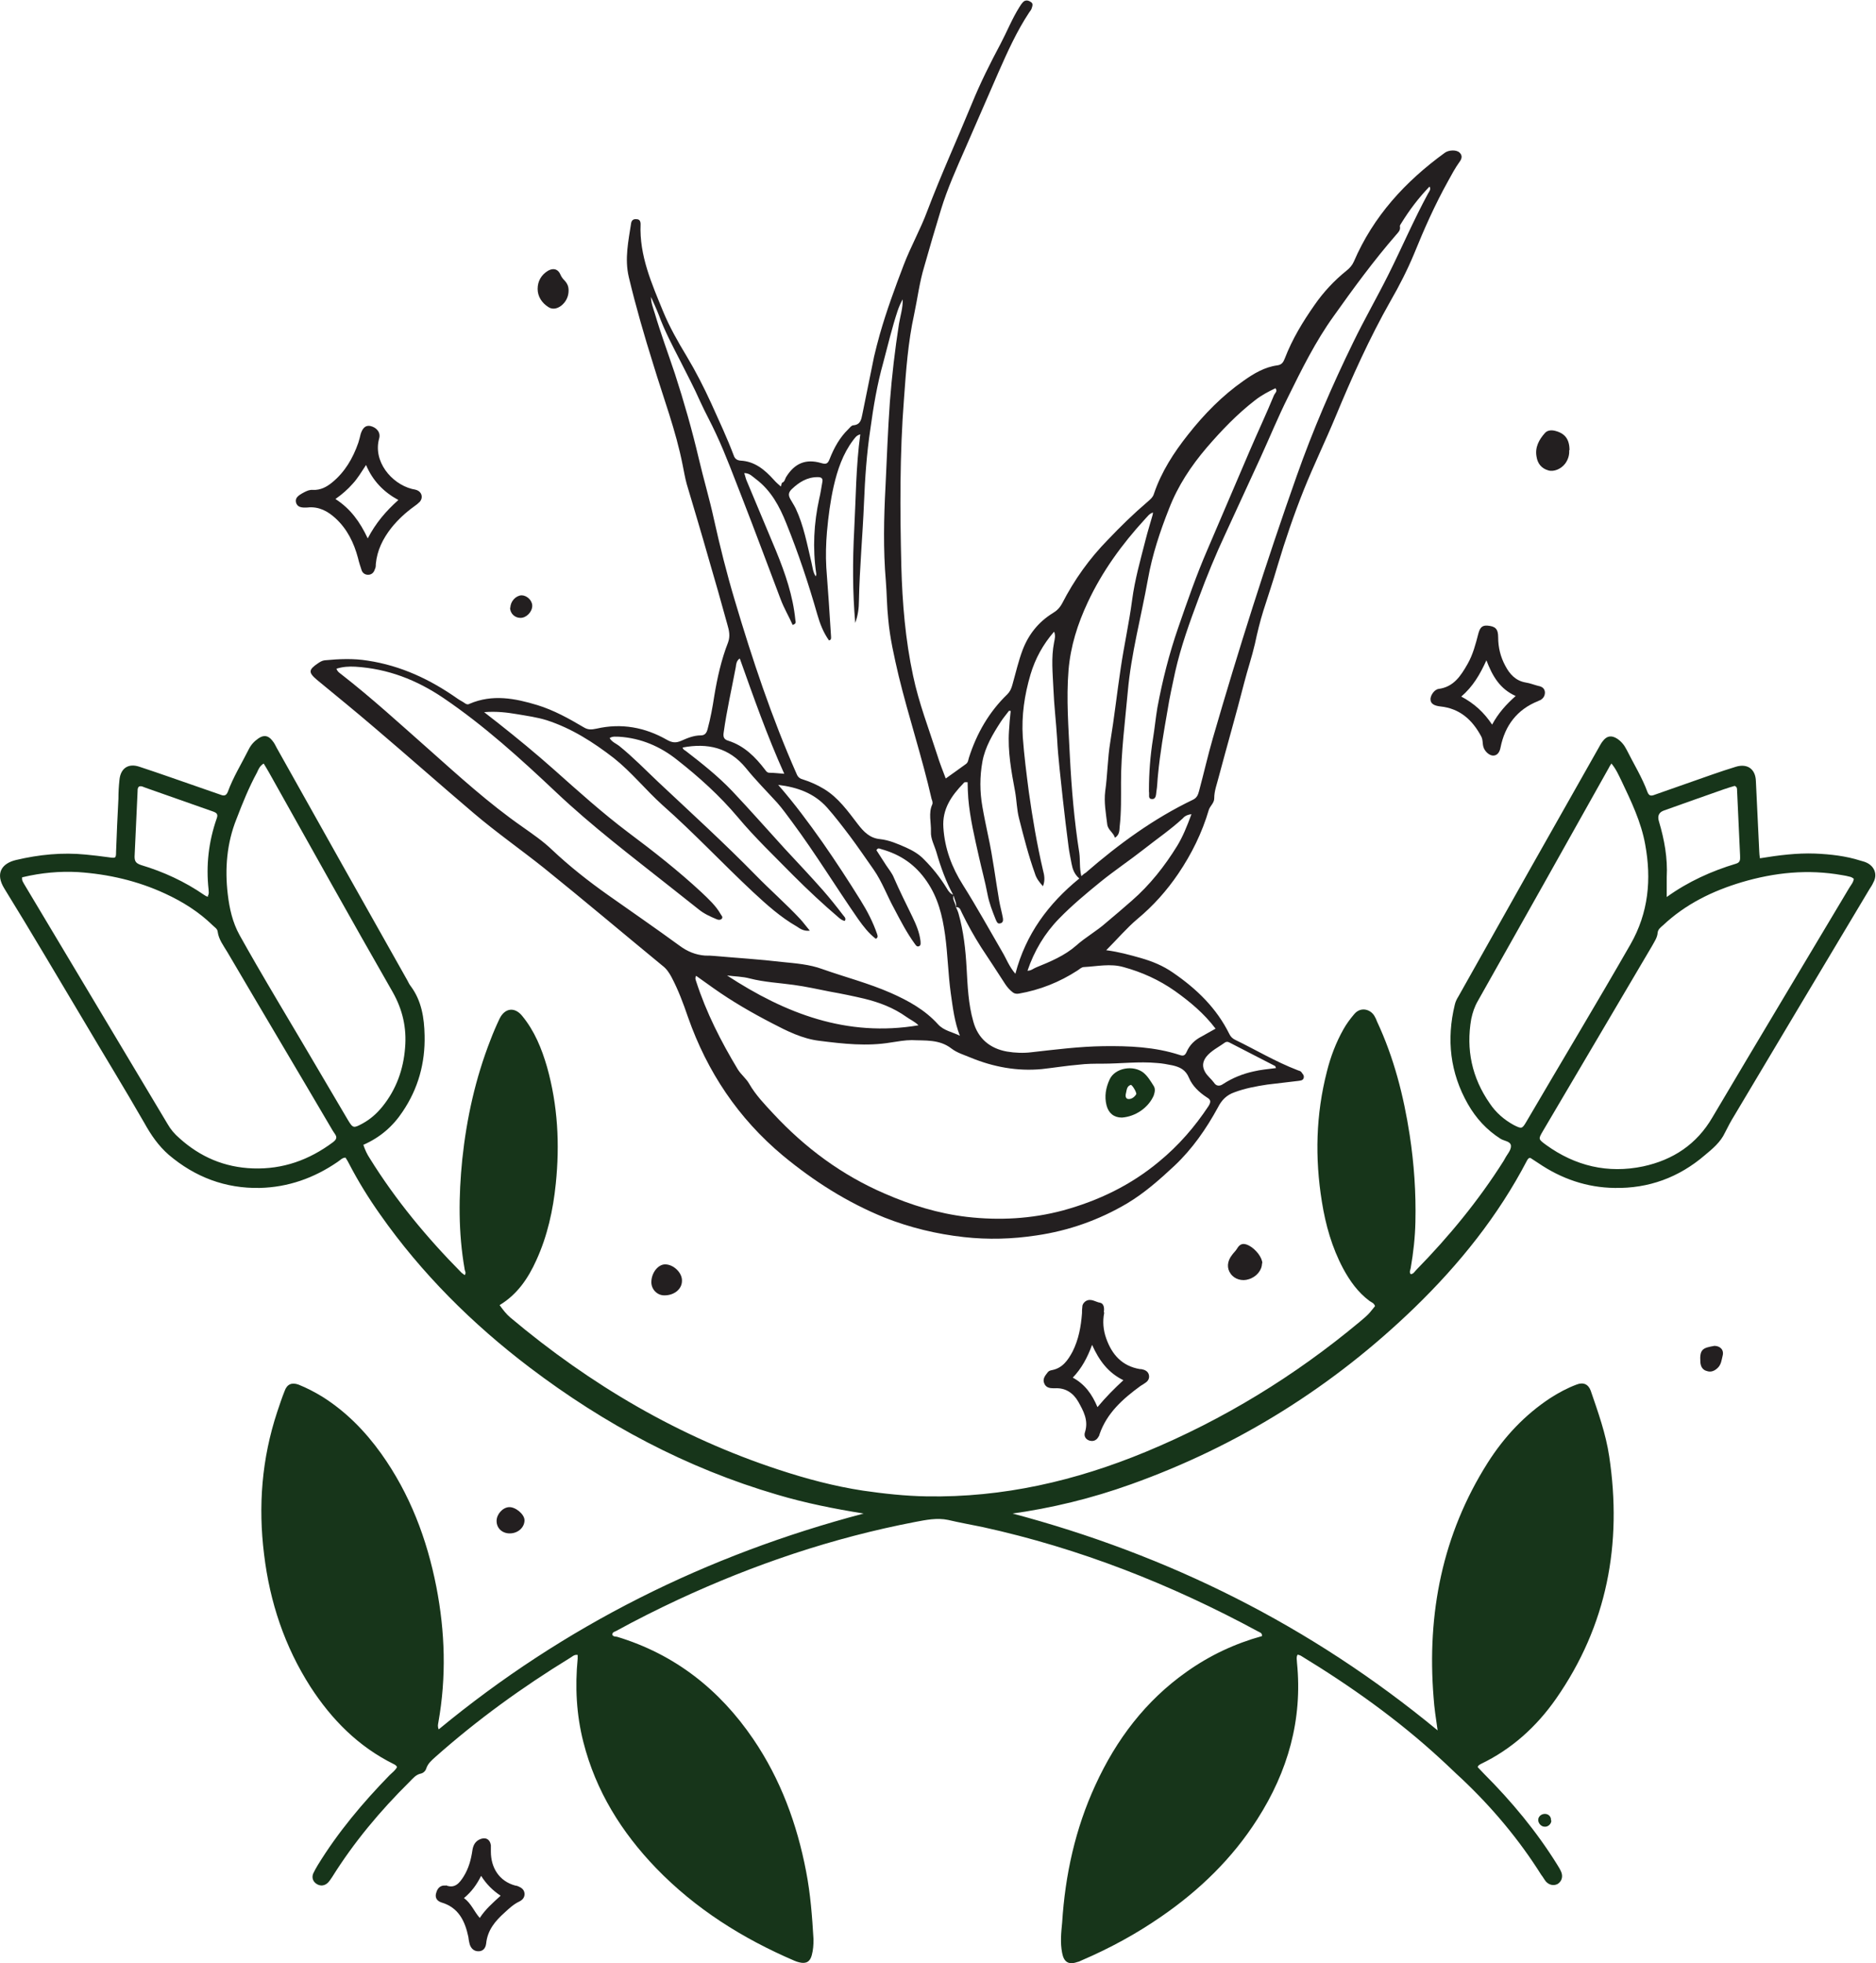
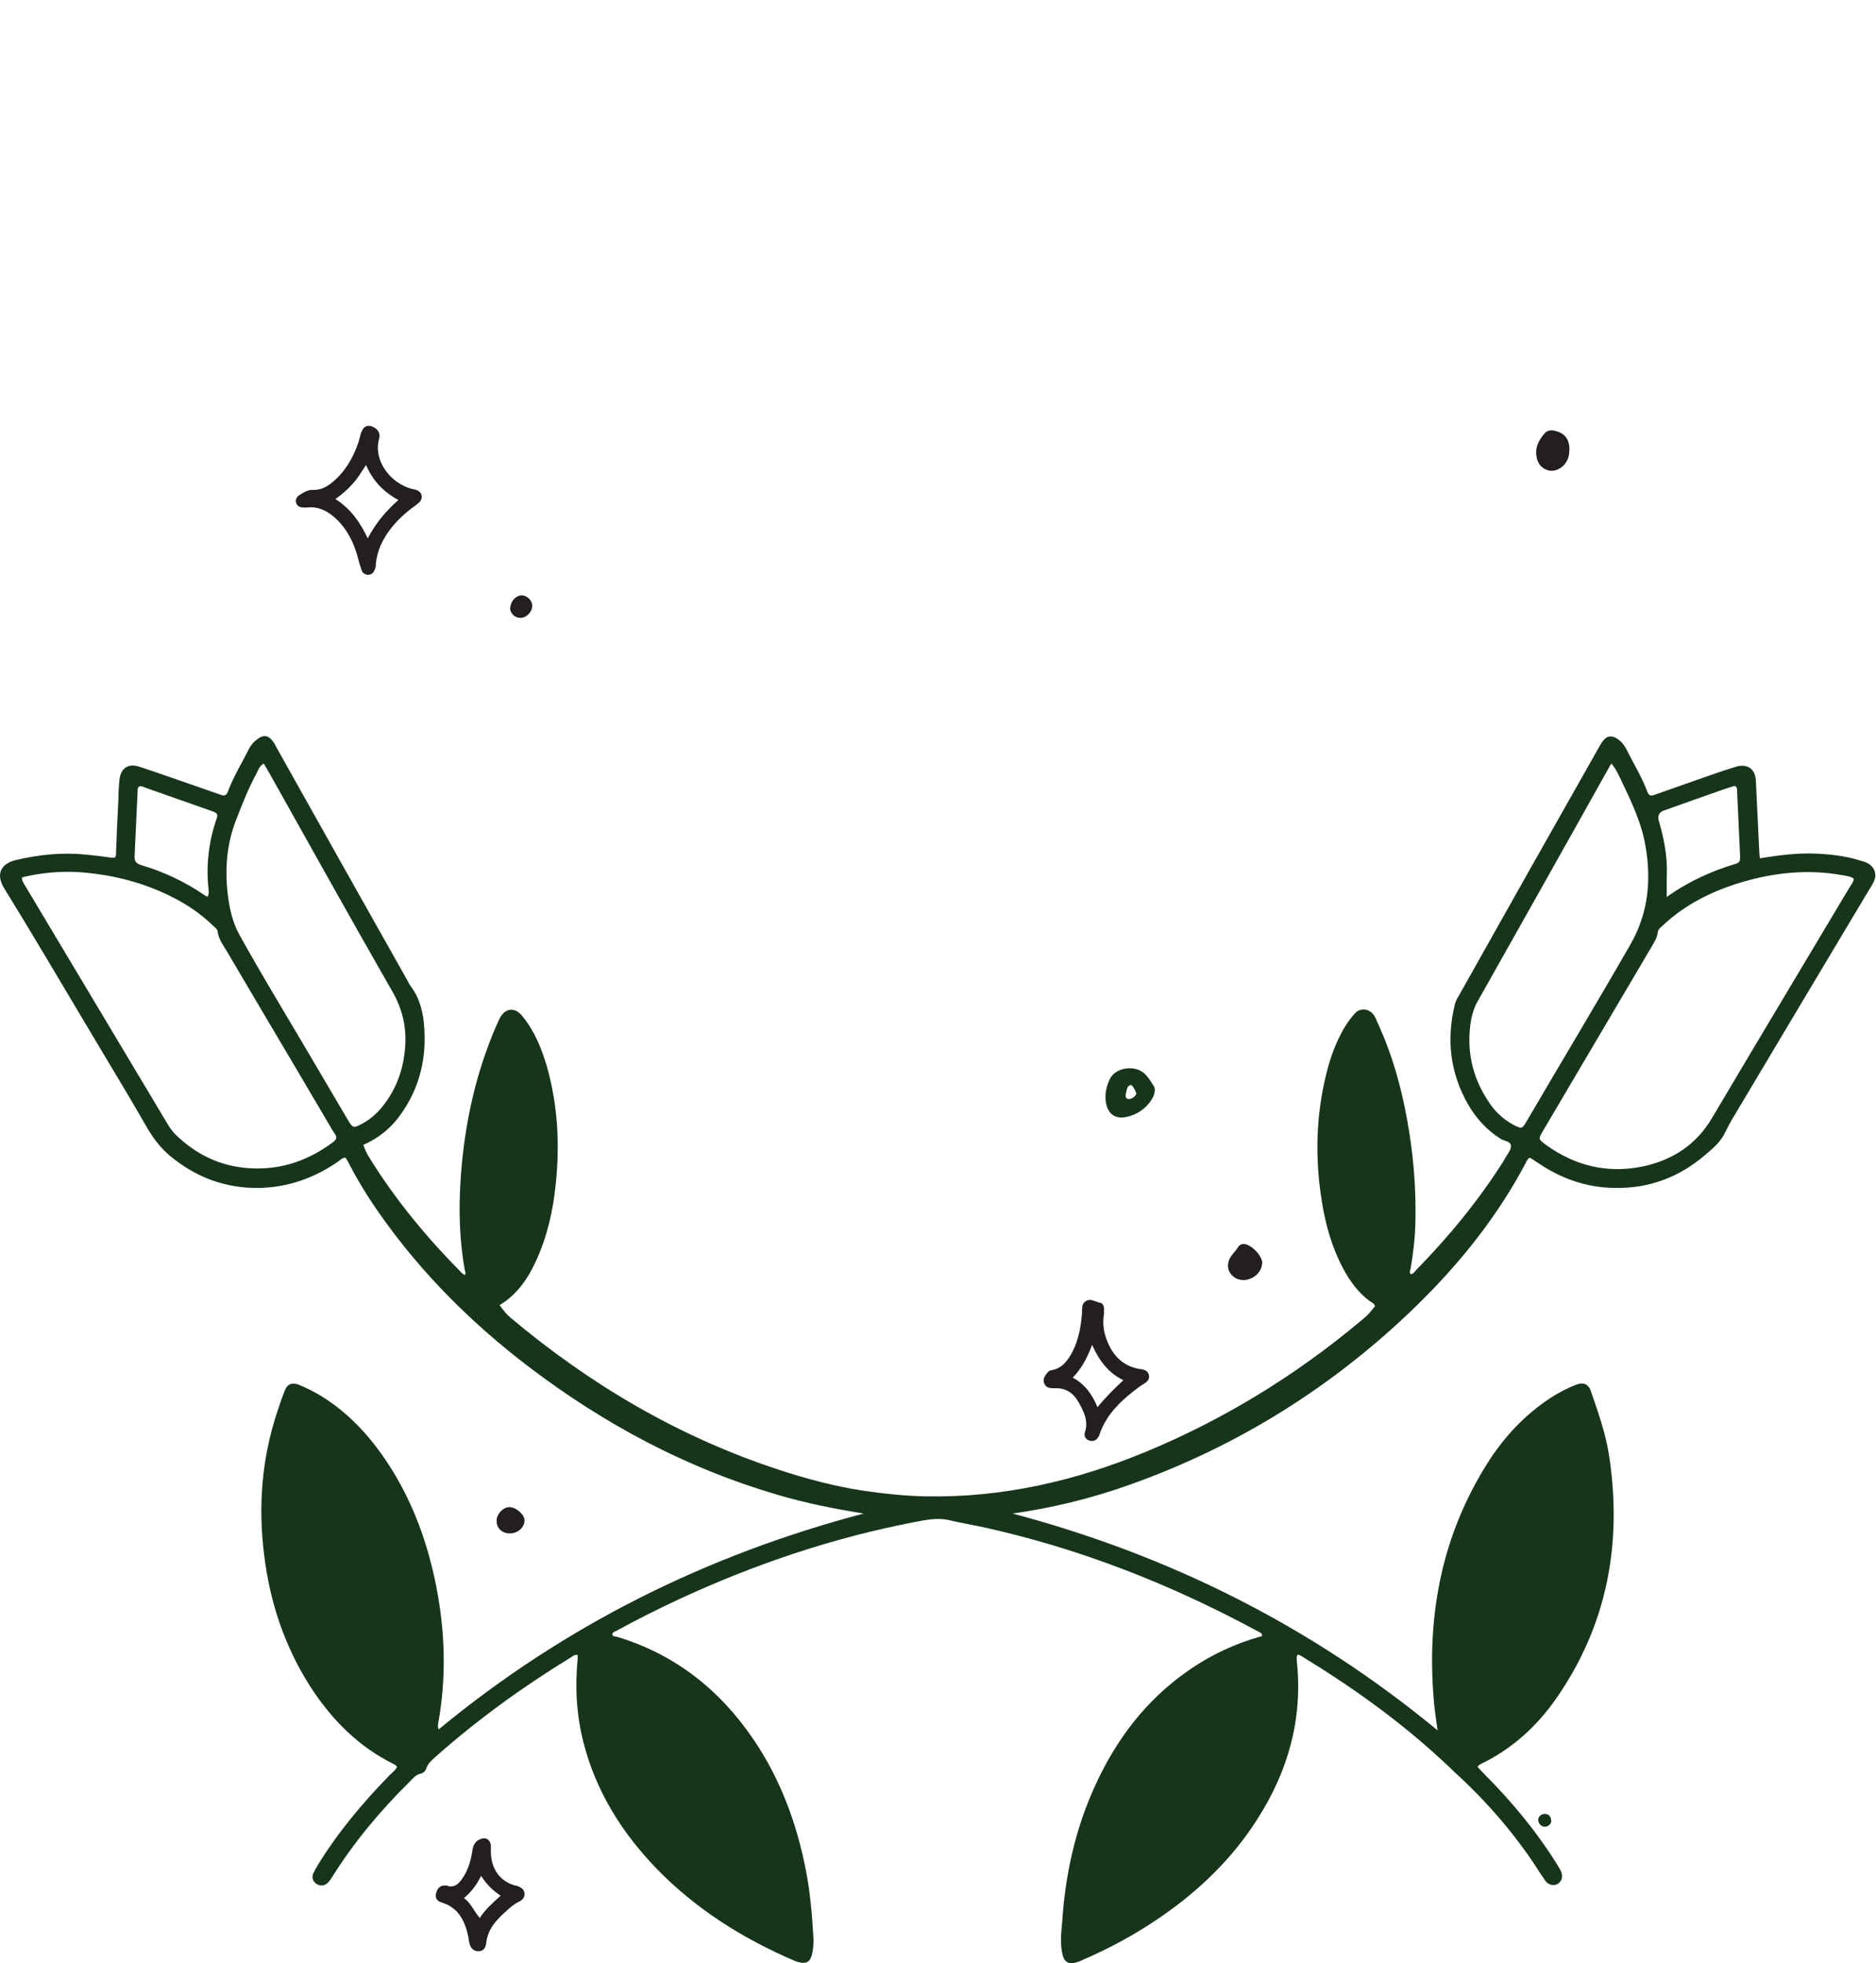
<svg xmlns="http://www.w3.org/2000/svg" width="280" height="293" viewBox="0 0 280 293" fill="none">
  <g clip-path="url(#clip0_4_588)">
    <path d="M150.947 225.856C174.448 232.088 195.638 242.642 214.57 258.272C214.319 256.513 214.067 254.905 213.967 253.347C212.963 240.833 215.273 229.022 222.052 218.318C224.512 214.448 227.575 211.181 231.392 208.668C232.647 207.864 233.953 207.161 235.309 206.658C236.313 206.256 237.066 206.608 237.418 207.563C238.522 210.779 239.677 213.996 240.179 217.363C242.138 230.43 239.878 242.592 232.245 253.548C229.333 257.719 225.617 261.087 220.997 263.298C220.847 263.398 220.646 263.449 220.545 263.75C220.847 264.052 221.148 264.404 221.499 264.755C225.617 268.876 229.333 273.349 232.396 278.275C232.647 278.677 232.898 279.079 233.049 279.481C233.3 280.184 233.049 280.838 232.496 281.19C231.944 281.491 231.241 281.391 230.739 280.838C230.488 280.536 230.287 280.134 230.036 279.833C226.722 274.556 222.704 269.781 218.185 265.509C217.131 264.554 216.126 263.549 215.072 262.594C208.644 256.664 201.564 251.638 194.132 247.115C194.032 247.065 193.881 247.015 193.68 246.964C193.429 247.366 193.58 247.768 193.58 248.17C194.433 256.664 192.224 264.404 187.654 271.54C183.938 277.37 179.067 282.094 173.393 286.014C169.627 288.628 165.66 290.789 161.442 292.598C161.241 292.698 161.04 292.799 160.789 292.849C159.484 293.302 158.781 292.849 158.529 291.492C158.228 289.985 158.379 288.477 158.529 286.969C158.981 279.833 160.488 272.947 163.501 266.414C166.614 259.629 170.983 253.85 177.109 249.527C180.574 247.065 184.34 245.306 188.357 244.2C188.407 243.698 188.006 243.647 187.755 243.497C174.749 236.461 161.09 231.083 146.628 227.917C144.921 227.565 143.214 227.263 141.506 226.861C139.849 226.51 138.192 226.861 136.585 227.163C124.283 229.525 112.532 233.495 101.184 238.772C98.07 240.23 94.957 241.788 91.944 243.446C91.743 243.547 91.392 243.597 91.392 243.999C91.542 244.301 91.844 244.25 92.095 244.301C100.732 246.914 107.41 252.191 112.432 259.579C116.499 265.56 118.96 272.244 120.316 279.33C120.968 282.697 121.22 286.064 121.42 289.482C121.42 290.286 121.37 291.04 121.169 291.794C120.918 292.799 120.316 293.151 119.311 292.899C119.06 292.849 118.809 292.749 118.558 292.648C110.825 289.331 103.795 284.909 97.92 278.827C92.748 273.45 88.931 267.319 87.073 260.031C86.019 255.91 85.818 251.739 86.219 247.567C86.219 247.366 86.219 247.216 86.219 247.015C85.717 246.914 85.416 247.266 85.065 247.467C77.934 251.839 71.205 256.714 64.978 262.243C64.426 262.745 63.874 263.197 63.623 263.951C63.522 264.303 63.221 264.605 62.87 264.705C62.066 264.856 61.614 265.459 61.112 265.962C56.743 270.284 52.826 274.958 49.562 280.184C49.362 280.486 49.161 280.787 48.91 281.039C48.407 281.491 47.805 281.541 47.252 281.19C46.7 280.838 46.499 280.235 46.75 279.632C46.951 279.229 47.152 278.827 47.403 278.425C50.416 273.5 54.132 269.078 58.149 264.956C58.551 264.554 59.003 264.253 59.254 263.75C59.154 263.499 58.953 263.398 58.752 263.298C53.479 260.685 49.512 256.664 46.349 251.789C42.482 245.758 40.273 239.124 39.419 232.038C38.515 224.801 39.067 217.715 41.377 210.729C41.729 209.673 42.08 208.618 42.482 207.613C42.834 206.608 43.537 206.306 44.541 206.658C45.796 207.161 46.951 207.764 48.106 208.467C51.621 210.679 54.483 213.593 56.894 216.961C61.162 222.941 63.723 229.676 65.129 236.863C66.435 243.597 66.636 250.281 65.43 257.066C65.38 257.368 65.28 257.669 65.481 258.121C84.211 242.642 105.452 232.088 128.902 225.907C124.534 225.203 120.215 224.349 115.997 223.092C102.439 219.122 90.237 212.588 79.039 204.095C70.502 197.612 62.92 190.073 56.743 181.278C55.036 178.866 53.479 176.353 52.123 173.739C51.973 173.438 51.772 173.086 51.571 172.785C51.069 172.785 50.768 173.187 50.366 173.438C46.851 175.85 42.984 177.207 38.766 177.308C33.644 177.408 29.125 175.699 25.208 172.382C23.651 171.026 22.547 169.417 21.542 167.608C18.63 162.532 15.567 157.557 12.604 152.531C8.637 145.897 4.72 139.213 0.653 132.629C-0.753 130.367 0.251 128.86 2.41 128.357C5.825 127.553 9.29 127.201 12.805 127.553C13.96 127.654 15.065 127.804 16.22 127.955C17.274 128.106 17.324 128.106 17.324 127.101C17.425 124.487 17.525 121.874 17.676 119.21C17.676 118.306 17.726 117.351 17.826 116.446C17.977 114.687 19.132 113.883 20.789 114.436C24.003 115.491 27.217 116.647 30.43 117.753C31.234 118.054 32.087 118.306 32.891 118.607C33.393 118.808 33.745 118.808 33.996 118.205C34.799 115.994 36.054 113.984 37.109 111.873C37.461 111.169 37.913 110.667 38.565 110.214C39.369 109.661 40.022 109.762 40.624 110.516C40.925 110.868 41.126 111.27 41.327 111.672C47.805 123.231 54.283 134.79 60.811 146.349C60.961 146.651 61.112 146.952 61.313 147.204C62.92 149.365 63.321 151.928 63.372 154.541C63.472 158.662 62.417 162.482 60.108 165.899C58.651 168.111 56.743 169.769 54.232 170.875C54.483 171.629 54.785 172.282 55.187 172.885C59.053 179.117 63.723 184.746 68.895 189.973C68.996 190.073 69.197 190.174 69.347 190.324C69.648 189.973 69.347 189.671 69.347 189.42C68.393 183.992 68.443 178.514 68.996 173.036C69.648 166.904 70.954 160.974 73.214 155.195C73.615 154.139 74.067 153.084 74.57 152.028C75.373 150.42 76.829 150.269 77.934 151.626C79.792 153.888 80.847 156.501 81.65 159.265C83.257 164.995 83.558 170.774 82.956 176.654C82.554 180.625 81.7 184.495 80.043 188.113C78.838 190.777 77.231 193.189 74.57 194.797C75.072 195.501 75.574 196.154 76.177 196.657C88.128 206.708 101.385 214.498 116.248 219.373C120.366 220.73 124.534 221.836 128.802 222.489C131.915 222.941 135.129 223.293 138.293 223.343C149.692 223.544 160.538 221.032 170.983 216.709C182.633 211.885 193.278 205.351 202.92 197.31C203.321 196.958 203.773 196.607 204.175 196.204C204.577 195.802 204.878 195.35 205.23 194.948C205.079 194.496 204.727 194.395 204.426 194.194C202.669 192.887 201.463 191.179 200.459 189.319C198.802 186.203 197.848 182.836 197.296 179.368C196.241 172.835 196.392 166.352 198.049 159.919C198.601 157.707 199.405 155.597 200.509 153.637C200.961 152.832 201.514 152.079 202.116 151.375C203.07 150.219 204.527 150.621 205.129 151.626C205.28 151.878 205.43 152.179 205.531 152.481C208.042 157.858 209.498 163.537 210.402 169.417C211.055 173.689 211.356 178.011 211.255 182.384C211.205 184.696 210.954 186.957 210.552 189.269C210.502 189.57 210.301 189.872 210.552 190.174C210.954 190.174 211.155 189.772 211.406 189.52C216.277 184.545 220.696 179.167 224.412 173.287C224.462 173.187 224.562 173.036 224.613 172.935C224.914 172.332 225.517 171.729 225.517 171.076C225.517 170.322 224.512 170.322 223.96 169.97C221.901 168.663 220.294 166.904 219.089 164.794C216.428 160.12 215.875 155.144 217.131 149.968C217.231 149.515 217.432 149.113 217.683 148.711C224.613 136.348 231.593 123.985 238.572 111.672C238.773 111.32 238.974 110.918 239.225 110.616C239.828 109.812 240.531 109.712 241.385 110.264C241.987 110.667 242.439 111.219 242.791 111.923C243.845 114.034 245.1 116.044 245.904 118.255C246.155 118.858 246.506 118.808 247.009 118.607C249.871 117.602 252.733 116.597 255.595 115.592C256.75 115.19 257.956 114.788 259.111 114.436C260.818 113.933 262.023 114.788 262.073 116.597C262.224 120.115 262.425 123.583 262.575 127.101C262.575 127.402 262.626 127.754 262.676 128.106C265.438 127.654 268.199 127.302 270.911 127.402C273.221 127.503 275.481 127.754 277.69 128.458C277.991 128.558 278.293 128.608 278.594 128.759C279.799 129.312 280.251 130.568 279.598 131.724C279.448 132.076 279.247 132.378 279.046 132.679C272.317 143.937 265.588 155.195 258.859 166.502C258.357 167.307 257.905 168.161 257.453 169.066C256.801 170.473 255.595 171.478 254.44 172.433C250.574 175.75 246.055 177.408 240.983 177.308C236.865 177.257 233.049 175.951 229.584 173.589C229.182 173.337 228.831 173.086 228.429 172.835H228.329C228.128 172.835 228.027 173.036 227.927 173.187C223.608 181.479 217.834 188.666 211.155 195.149C198.953 206.96 184.842 215.805 168.824 221.534C162.948 223.645 156.973 225.102 150.796 225.957L150.947 225.856ZM3.314 130.92C3.214 131.423 3.465 131.674 3.616 131.976C10.746 143.887 17.877 155.848 25.007 167.759C25.459 168.563 26.062 169.267 26.765 169.87C29.878 172.684 33.494 174.242 37.762 174.393C42.231 174.544 46.148 173.136 49.713 170.473C50.215 170.071 50.366 169.769 49.964 169.216C49.864 169.066 49.763 168.915 49.663 168.764C44.441 159.868 39.168 151.023 33.946 142.128C33.343 141.122 32.64 140.218 32.489 139.062C32.439 138.61 32.037 138.409 31.736 138.107C29.677 136.097 27.267 134.589 24.656 133.383C20.538 131.473 16.169 130.468 11.65 130.166C8.888 130.016 6.176 130.267 3.415 130.92H3.314ZM276.636 131.121C276.636 131.121 276.284 130.87 276.133 130.87C275.732 130.769 275.33 130.669 274.928 130.619C269.857 129.714 264.885 130.217 259.964 131.674C255.595 132.981 251.578 134.941 248.214 138.107C247.862 138.409 247.461 138.71 247.41 139.213C247.36 139.967 246.908 140.57 246.557 141.223C241.133 150.42 235.71 159.617 230.287 168.814C229.584 170.02 229.584 170.02 230.739 170.875C235.108 174.041 239.979 175.197 245.251 174.091C249.67 173.136 253.235 170.825 255.595 166.754C262.375 155.295 269.204 143.937 276.033 132.478C276.284 132.076 276.636 131.674 276.686 131.172L276.636 131.121ZM240.531 113.933C240.28 114.285 240.179 114.486 240.079 114.687C233.601 126.246 227.123 137.805 220.595 149.365C220.093 150.219 219.792 151.124 219.591 152.079C218.788 156.652 219.692 160.874 222.353 164.693C223.257 166.05 224.462 167.105 225.918 167.91C227.123 168.513 227.174 168.513 227.826 167.407C232.999 158.562 238.271 149.817 243.343 140.972C246.055 136.248 246.507 131.222 245.552 126.045C244.95 122.678 243.443 119.562 241.987 116.496C241.585 115.692 241.234 114.838 240.531 113.984V113.933ZM39.319 113.984C38.766 114.335 38.565 114.838 38.364 115.29C37.159 117.502 36.205 119.864 35.301 122.226C33.845 125.844 33.544 129.664 33.996 133.483C34.247 135.594 34.699 137.655 35.753 139.564C36.607 141.072 37.41 142.53 38.264 143.987C40.474 147.807 42.733 151.576 44.993 155.396C47.303 159.316 49.613 163.236 51.922 167.156C52.676 168.412 52.776 168.412 54.082 167.709C55.287 167.055 56.241 166.201 57.095 165.145C59.154 162.582 60.208 159.617 60.459 156.401C60.71 153.436 60.108 150.722 58.601 148.058C52.374 137.202 46.298 126.246 40.172 115.34C39.921 114.888 39.67 114.486 39.369 113.984H39.319ZM248.766 133.885C251.98 131.574 255.445 130.016 259.111 128.91C259.814 128.709 259.713 128.206 259.713 127.704C259.562 124.437 259.412 121.17 259.261 117.904C259.261 117.703 259.261 117.451 258.91 117.301C258.408 117.451 257.855 117.602 257.303 117.803C254.29 118.858 251.327 119.914 248.364 120.969C247.594 121.237 247.343 121.79 247.611 122.628C248.415 125.342 248.917 128.056 248.766 130.92C248.766 131.825 248.766 132.729 248.766 133.885ZM31.033 133.684C31.234 133.383 31.133 133.081 31.133 132.78C30.732 129.161 31.133 125.643 32.339 122.175C32.59 121.522 32.339 121.321 31.786 121.12C28.472 119.964 25.108 118.758 21.793 117.602C21.442 117.502 21.141 117.25 20.739 117.401C20.538 117.602 20.538 117.803 20.538 118.054C20.387 121.321 20.237 124.588 20.086 127.855C20.086 128.608 20.337 128.86 21.04 129.111C24.405 130.116 27.568 131.574 30.481 133.584C30.681 133.684 30.832 133.885 31.083 133.785L31.033 133.684Z" fill="#17351A" />
-     <path d="M116.7 72.069C117.152 71.918 117.152 71.466 117.353 71.164C118.608 69.154 120.265 68.45 122.525 69.104C123.228 69.305 123.529 69.305 123.831 68.501C124.483 66.842 125.337 65.284 126.643 64.028C126.894 63.776 127.095 63.475 127.396 63.475C128.45 63.374 128.551 62.57 128.702 61.867C129.304 59.002 129.856 56.087 130.459 53.222C130.71 52.117 131.011 51.011 131.313 49.906C132.317 46.388 133.572 42.97 134.878 39.553C135.933 36.788 137.389 34.225 138.393 31.511C140.452 26.084 142.862 20.806 145.072 15.429C146.327 12.363 147.783 9.448 149.34 6.533C150.294 4.724 151.047 2.814 152.152 1.055C152.303 0.804 152.504 0.503 152.704 0.302C153.056 -0.05 153.508 0.05 153.859 0.302C154.211 0.503 154.11 0.854 154.01 1.156C153.96 1.407 153.759 1.658 153.608 1.86C151.75 4.674 150.394 7.689 149.039 10.755C147.382 14.575 145.724 18.344 144.067 22.163C142.762 25.129 141.406 28.144 140.452 31.26C139.598 34.074 138.745 36.939 137.941 39.804C137.238 42.116 136.937 44.578 136.435 46.94C135.531 51.061 135.23 55.283 134.928 59.454C134.275 67.797 134.326 76.19 134.526 84.533C134.677 90.011 135.129 95.489 136.284 100.866C137.138 104.937 138.644 108.807 139.9 112.727C140.251 113.883 140.703 114.989 141.155 116.195C142.209 115.441 143.214 114.737 144.168 114.034C144.519 113.782 144.519 113.38 144.62 113.079C145.775 109.46 147.633 106.244 150.344 103.631C150.746 103.228 150.947 102.776 151.098 102.223C151.6 100.464 152.001 98.655 152.654 96.946C153.558 94.635 155.014 92.825 157.123 91.519C157.726 91.167 158.178 90.714 158.529 90.061C160.337 86.543 162.597 83.377 165.359 80.562C167.217 78.602 169.175 76.693 171.234 74.934C171.636 74.582 172.087 74.23 172.238 73.677C173.343 70.41 175.201 67.546 177.31 64.882C179.72 61.816 182.432 59.052 185.595 56.841C187.152 55.735 188.759 54.78 190.667 54.529C191.37 54.429 191.571 53.976 191.772 53.474C192.877 50.609 194.433 48.046 196.191 45.533C197.547 43.573 199.153 41.864 200.961 40.407C201.463 40.005 201.815 39.603 202.066 39.05C204.978 32.265 209.749 27.089 215.624 22.817C216.227 22.364 217.432 22.314 217.884 22.817C218.336 23.269 218.135 23.772 217.834 24.174C217.181 25.078 216.679 26.033 216.126 27.038C214.168 30.556 212.561 34.175 211.054 37.894C210.05 40.306 208.845 42.668 207.539 44.93C204.376 50.509 201.765 56.338 199.304 62.269C197.798 65.887 196.09 69.405 194.634 73.024C193.128 76.793 191.822 80.613 190.667 84.483C190.014 86.744 189.261 88.955 188.558 91.167C188.056 92.775 187.654 94.433 187.303 96.092C186.851 98.052 186.198 99.962 185.696 101.922C184.491 106.646 183.135 111.32 181.879 116.044C181.628 117.049 181.227 118.054 181.227 119.16C181.227 119.864 180.624 120.266 180.423 120.869C179.419 124.286 177.862 127.452 175.854 130.418C174.146 132.931 172.138 135.192 169.778 137.152C168.171 138.509 166.815 140.117 165.108 141.826C167.016 142.077 168.623 142.53 170.23 142.982C171.987 143.485 173.594 144.138 175.1 145.193C178.615 147.606 181.578 150.47 183.486 154.34C183.687 154.742 183.938 154.993 184.34 155.194C187.453 156.702 190.366 158.461 193.63 159.718C193.831 159.818 194.082 159.818 194.232 160.019C194.383 160.27 194.684 160.472 194.584 160.874C194.483 161.276 194.132 161.276 193.831 161.326C192.274 161.527 190.717 161.678 189.161 161.879C187.504 162.13 185.846 162.432 184.24 163.035C183.085 163.437 182.331 164.191 181.779 165.296C180.021 168.513 177.963 171.478 175.301 173.991C173.092 176.051 170.832 178.062 168.221 179.62C164.053 182.082 159.534 183.69 154.713 184.394C151.098 184.947 147.482 185.047 143.867 184.645C139.799 184.193 135.832 183.238 132.016 181.73C126.442 179.469 121.471 176.303 116.851 172.483C110.172 166.904 105.552 159.969 102.69 151.827C101.987 149.767 101.234 147.756 100.229 145.847C99.878 145.193 99.476 144.59 98.874 144.138C92.948 139.263 87.123 134.338 81.198 129.563C77.733 126.799 74.067 124.236 70.703 121.371C65.732 117.15 60.861 112.828 55.889 108.606C53.077 106.194 50.165 103.832 47.303 101.469C45.997 100.364 46.047 99.962 47.453 99.007C47.755 98.806 48.056 98.605 48.458 98.555C50.617 98.353 52.726 98.253 54.885 98.605C59.856 99.359 64.225 101.419 68.293 104.284C68.644 104.535 68.996 104.686 69.347 104.937C69.598 105.138 69.849 105.188 70.1 105.038C73.515 103.58 76.879 104.234 80.194 105.239C82.654 105.993 84.914 107.249 87.123 108.556C87.776 108.958 88.278 108.908 89.031 108.757C92.747 107.902 96.263 108.556 99.526 110.415C100.33 110.868 100.882 110.918 101.686 110.566C102.59 110.164 103.544 109.762 104.598 109.762C105.201 109.762 105.452 109.41 105.603 108.857C106.054 107.199 106.356 105.54 106.607 103.882C107.059 101.168 107.661 98.454 108.666 95.891C109.017 94.936 108.816 94.082 108.565 93.227C107.661 89.91 106.707 86.593 105.753 83.327C104.699 79.608 103.594 75.939 102.489 72.22C102.238 71.315 102.087 70.36 101.887 69.405C100.882 64.279 99.024 59.404 97.518 54.429C96.162 50.106 94.907 45.784 93.852 41.362C93.199 38.598 93.802 35.934 94.204 33.27C94.304 32.818 94.605 32.667 95.007 32.718C95.459 32.718 95.61 33.019 95.61 33.471C95.409 38.145 97.267 42.317 98.974 46.488C99.928 48.8 101.184 51.011 102.489 53.172C103.845 55.434 105.05 57.796 106.155 60.208C107.31 62.771 108.515 65.335 109.519 67.998C109.67 68.45 109.971 68.702 110.524 68.752C112.633 68.853 114.139 70.109 115.495 71.617C115.796 71.968 116.198 72.32 116.549 72.622L116.7 72.069ZM142.661 135.494C142.862 134.84 142.46 134.338 142.36 133.735C141.205 131.674 140.402 129.413 139.749 127.151C139.448 126.146 138.895 125.191 138.945 124.135C138.996 122.779 138.544 121.371 139.146 120.065C139.247 119.813 139.146 119.512 139.046 119.261C137.64 113.079 135.631 107.048 134.125 100.866C133.472 98.052 132.819 95.237 132.568 92.373C132.367 90.513 132.367 88.604 132.217 86.744C131.815 82.02 131.915 77.296 132.166 72.572C132.367 68.35 132.518 64.179 132.819 59.957C133.12 56.087 133.572 52.217 134.175 48.347C134.376 47.141 134.778 45.935 134.727 44.679C134.426 45.232 134.175 45.784 133.974 46.388C133.12 48.951 132.518 51.564 131.815 54.177C130.911 57.394 130.359 60.711 129.907 64.028C129.354 67.697 129.103 71.365 128.953 75.084C128.752 79.959 128.3 84.784 128.199 89.659C128.199 90.765 128.049 91.87 127.647 92.976C127.245 88.352 127.245 83.729 127.496 79.055C127.747 74.331 127.747 69.606 128.4 64.832C127.798 64.983 127.597 65.385 127.346 65.686C125.789 67.747 124.986 70.159 124.433 72.572C123.931 74.783 123.63 77.095 123.429 79.356C123.278 81.115 123.228 82.924 123.328 84.683C123.58 88.101 123.831 91.519 124.032 94.936C124.032 95.187 124.132 95.489 123.73 95.589C122.877 94.383 122.374 93.076 121.973 91.669C120.667 87.096 119.161 82.573 117.353 78.1C116.349 75.587 115.093 73.225 112.834 71.516C112.331 71.164 111.93 70.612 111.076 70.612C111.227 71.013 111.277 71.365 111.427 71.717C112.884 75.235 114.39 78.753 115.846 82.271C117.202 85.588 118.357 88.955 118.709 92.524C118.709 92.725 118.96 93.076 118.307 93.278C117.755 92.021 117.001 90.765 116.499 89.408C114.591 84.382 112.733 79.356 110.775 74.331C109.519 71.164 108.364 67.948 106.908 64.832C106.155 63.173 105.251 61.565 104.498 59.907C103.594 57.846 102.539 55.886 101.535 53.876C100.38 51.614 99.175 49.353 98.321 46.991C97.97 46.086 97.568 45.231 97.166 44.327C97.166 45.181 97.468 45.935 97.719 46.739C98.623 49.805 99.727 52.77 100.732 55.786C102.087 59.957 103.293 64.179 104.297 68.45C105 71.466 105.904 74.481 106.557 77.497C107.46 81.568 108.465 85.588 109.67 89.609C112.281 98.404 115.194 107.149 118.91 115.541C119.11 116.044 119.462 116.245 119.864 116.346C120.968 116.697 121.973 117.15 122.977 117.753C125.136 119.06 126.542 121.07 128.049 123.03C128.902 124.135 129.806 125.09 131.313 125.241C132.719 125.392 133.974 125.945 135.229 126.498C136.234 126.95 137.188 127.503 137.941 128.307C139.247 129.614 140.351 131.021 141.306 132.579C141.557 133.031 141.858 133.433 142.36 133.584C142.059 134.237 142.611 134.74 142.661 135.343C142.812 135.695 142.963 135.996 143.063 136.348C143.816 139.012 144.118 141.726 144.268 144.49C144.419 147.153 144.519 149.867 145.273 152.481C145.976 155.044 147.783 156.501 150.294 156.954C151.499 157.155 152.755 157.205 153.96 157.054C157.525 156.652 161.09 156.2 164.656 156.149C168.522 156.099 172.339 156.25 176.054 157.456C176.607 157.657 176.858 157.557 177.109 157.004C177.561 155.948 178.364 155.195 179.369 154.692C180.021 154.34 180.674 153.938 181.427 153.536C179.72 151.274 177.611 149.515 175.351 147.907C172.991 146.249 170.43 145.093 167.669 144.339C165.71 143.786 163.752 144.238 161.793 144.339C161.442 144.339 161.141 144.64 160.839 144.841C158.128 146.6 155.215 147.756 152.052 148.309C151.7 148.36 151.399 148.309 151.148 148.108C150.696 147.756 150.344 147.354 150.043 146.902C148.838 145.043 147.633 143.183 146.427 141.374C145.373 139.715 144.419 138.007 143.565 136.247C143.364 135.896 143.314 135.343 142.661 135.393V135.494ZM72.26 106.294C73.113 106.947 73.716 107.45 74.319 107.902C77.181 110.164 79.993 112.476 82.704 114.888C86.32 118.105 89.885 121.321 93.752 124.236C97.518 127.05 101.234 129.965 104.699 133.182C105.753 134.187 106.858 135.192 107.561 136.449C107.661 136.65 107.963 136.851 107.712 137.152C107.46 137.353 107.209 137.303 106.958 137.202C106.004 136.8 105.1 136.398 104.297 135.745C102.841 134.589 101.435 133.483 99.978 132.327C94.204 127.754 88.379 123.331 83.006 118.255C77.683 113.23 72.26 108.304 66.184 104.183C62.166 101.469 57.898 99.811 53.027 99.509C52.073 99.459 51.169 99.509 50.215 99.811C50.366 100.263 50.717 100.464 50.968 100.665C55.488 104.183 59.706 108.053 63.974 111.822C68.493 115.843 72.963 119.914 77.934 123.382C79.491 124.487 81.047 125.543 82.403 126.849C85.014 129.312 87.826 131.523 90.739 133.584C94.304 136.097 97.869 138.559 101.384 141.122C102.59 142.027 103.845 142.53 105.251 142.63C105.703 142.63 106.155 142.63 106.607 142.68C109.971 142.982 113.386 143.183 116.75 143.585C118.759 143.786 120.818 143.937 122.726 144.64C126.141 145.847 129.656 146.751 132.97 148.209C135.581 149.365 138.042 150.722 140 152.883C140.854 153.838 142.159 154.039 143.264 154.591C142.46 152.531 142.209 150.37 141.908 148.259C141.506 145.344 141.456 142.429 141.054 139.514C140.653 136.65 140 133.986 138.343 131.574C136.636 129.061 134.426 127.553 131.564 126.749C131.313 126.699 131.062 126.447 130.811 126.9C131.313 127.654 131.765 128.407 132.267 129.161C132.669 129.764 133.171 130.367 133.422 131.021C134.275 132.981 135.23 134.891 136.184 136.851C136.736 138.007 137.238 139.162 137.389 140.469C137.389 140.72 137.489 141.072 137.188 141.223C136.836 141.374 136.686 141.072 136.535 140.871C135.33 139.213 134.426 137.454 133.472 135.644C132.417 133.735 131.664 131.624 130.409 129.815C129.204 128.106 128.049 126.397 126.844 124.789C125.739 123.331 124.634 121.874 123.429 120.517C121.521 118.406 119.06 117.502 116.148 117.15C118.608 119.964 120.717 122.829 122.776 125.744C124.735 128.558 126.643 131.473 128.45 134.388C129.455 135.996 130.308 137.655 130.911 139.414C131.011 139.715 131.062 139.967 130.71 140.117C129.656 139.313 128.852 138.258 128.099 137.202C124.785 132.428 121.722 127.402 118.257 122.728C117.504 121.723 116.801 120.718 115.997 119.813C114.44 118.105 112.783 116.446 111.327 114.637C108.816 111.571 105.603 110.868 101.887 111.571C101.937 111.873 102.188 111.973 102.339 112.074C104.749 113.933 107.159 115.843 109.268 118.054C111.93 120.869 114.491 123.784 117.102 126.648C119.01 128.709 120.968 130.769 122.826 132.88C123.881 134.086 124.885 135.343 125.839 136.599C125.99 136.8 126.341 137.052 126.09 137.454C125.739 137.403 125.488 137.202 125.237 137.001C122.877 134.991 120.617 132.88 118.407 130.669C115.595 127.804 112.683 125.04 110.122 121.974C107.41 118.758 104.347 115.994 101.083 113.431C98.572 111.42 95.66 110.164 92.396 109.963C91.944 109.963 91.442 109.862 90.99 110.164C91.341 110.767 91.944 110.968 92.396 111.32C94.455 112.978 96.313 114.888 98.221 116.697C103.142 121.321 108.113 125.844 112.834 130.669C114.993 132.88 117.353 134.941 119.462 137.202C119.914 137.705 120.316 138.258 120.868 138.911C120.014 139.012 119.462 138.66 118.96 138.308C116.499 136.901 114.44 135.041 112.382 133.132C107.812 128.86 103.544 124.286 98.874 120.165C96.363 117.904 94.254 115.24 91.593 113.129C88.529 110.767 85.316 108.707 81.6 107.5C80.143 107.048 78.637 106.847 77.181 106.596C75.674 106.344 74.118 106.143 72.26 106.294ZM103.895 145.646C103.694 146.048 103.845 146.249 103.895 146.45C105.402 151.124 107.611 155.446 110.122 159.617C110.624 160.421 111.377 160.974 111.829 161.778C112.783 163.437 114.139 164.844 115.445 166.251C120.165 171.327 125.638 175.398 132.066 178.162C135.983 179.871 140.05 181.127 144.318 181.63C149.139 182.183 153.91 181.931 158.63 180.675C163.953 179.217 168.773 176.906 173.042 173.337C175.904 170.975 178.314 168.211 180.373 165.095C180.775 164.442 180.724 164.14 180.122 163.789C178.967 163.035 177.963 162.08 177.46 160.874C176.958 159.667 176.105 159.265 175 159.014C174.247 158.863 173.493 158.713 172.69 158.662C169.978 158.411 167.267 158.763 164.555 158.763C163.35 158.763 162.195 158.763 160.99 158.914C159.182 159.064 157.324 159.366 155.516 159.567C151.851 159.919 148.285 159.265 144.871 157.858C143.917 157.456 142.862 157.155 142.009 156.501C140.201 155.094 138.092 155.345 136.083 155.245C135.079 155.245 133.974 155.446 132.97 155.597C129.405 156.2 125.839 155.798 122.274 155.345C119.763 155.044 117.453 153.888 115.244 152.732C112.231 151.174 109.268 149.465 106.506 147.505C105.653 146.902 104.799 146.299 103.895 145.646ZM172.087 76.492C171.485 76.693 171.234 77.145 170.882 77.497C167.468 81.216 164.505 85.287 162.346 89.91C160.839 93.127 159.785 96.444 159.483 100.012C159.132 104.334 159.483 108.656 159.684 112.928C159.935 117.753 160.337 122.527 161.09 127.302C161.241 128.407 161.09 129.513 161.392 130.769C161.693 130.518 161.844 130.367 162.044 130.267C166.966 125.995 172.188 122.175 178.063 119.361C178.666 119.06 178.816 118.607 178.967 118.054C179.67 115.441 180.273 112.777 181.026 110.164C184.842 96.997 188.96 83.98 193.529 71.064C195.94 64.229 198.802 57.595 201.966 51.112C203.623 47.694 205.531 44.377 207.238 40.96C209.247 36.939 211.004 32.818 213.163 28.848C213.314 28.596 213.615 28.245 213.364 27.843C211.757 29.501 210.351 31.36 209.146 33.321C209.046 33.471 208.895 33.672 208.945 33.823C209.046 34.376 208.694 34.678 208.393 35.029C205.029 38.899 202.016 43.02 199.053 47.192C196.341 50.961 194.283 55.132 192.224 59.304C190.768 62.218 189.512 65.284 188.156 68.249C186.399 72.069 184.641 75.888 182.884 79.708C181.427 82.824 180.122 85.99 178.917 89.257C177.561 92.876 176.255 96.494 175.402 100.263C175 102.173 174.548 104.133 174.247 106.093C173.694 109.259 173.142 112.426 172.841 115.592C172.74 116.446 172.74 117.351 172.59 118.205C172.539 118.607 172.539 119.311 171.937 119.261C171.284 119.261 171.585 118.557 171.485 118.155C171.485 118.054 171.485 117.954 171.485 117.904C171.485 115.34 171.686 112.777 172.087 110.264C172.339 108.707 172.489 107.149 172.74 105.641C173.493 101.57 174.498 97.6 175.854 93.68C177.209 89.76 178.565 85.839 180.222 82.02C182.331 77.145 184.39 72.22 186.499 67.345C187.704 64.53 189.01 61.766 190.165 58.952C190.316 58.65 190.717 58.399 190.366 57.947C189.311 58.449 188.257 59.002 187.303 59.756C184.641 61.816 182.331 64.229 180.122 66.792C177.762 69.556 175.803 72.521 174.498 75.888C173.142 79.306 171.987 82.774 171.334 86.442C170.33 92.071 168.823 97.549 168.321 103.279C167.92 107.752 167.317 112.225 167.317 116.748C167.317 118.959 167.367 121.17 167.116 123.382C167.066 123.934 167.116 124.588 166.413 125.04C166.162 124.236 165.359 123.884 165.258 123.03C165.057 121.371 164.756 119.763 164.957 118.105C165.308 115.642 165.308 113.179 165.71 110.767C166.313 107.098 166.714 103.429 167.267 99.761C167.769 96.343 168.522 92.976 168.974 89.558C169.376 86.493 170.229 83.528 170.983 80.562C171.284 79.356 171.686 78.1 172.037 76.843L172.087 76.492ZM150.796 106.093C150.796 106.093 150.646 106.093 150.595 106.093C150.194 106.646 149.742 107.149 149.39 107.701C148.185 109.561 147.03 111.471 146.628 113.682C146.227 115.893 146.227 118.155 146.628 120.416C146.879 121.874 147.181 123.281 147.482 124.739C148.185 127.955 148.587 131.272 149.139 134.488C149.29 135.343 149.541 136.197 149.691 137.052C149.742 137.403 149.691 137.705 149.34 137.805C148.888 137.956 148.788 137.604 148.637 137.303C148.135 136.046 147.633 134.79 147.382 133.433C147.03 131.574 146.528 129.764 146.126 127.955C145.473 125.04 144.77 122.125 144.519 119.16C144.469 118.356 144.419 117.552 144.419 116.748C144.218 116.748 144.168 116.748 144.067 116.748C143.967 116.748 143.867 116.798 143.816 116.898C142.009 118.758 140.603 120.768 140.803 123.532C141.004 126.648 142.059 129.463 143.716 132.076C145.775 135.343 147.633 138.71 149.591 142.077C150.194 143.082 150.595 144.238 151.549 145.344C153.106 139.414 156.471 134.891 161.09 131.121C160.337 130.468 160.086 129.714 159.935 128.91C159.785 128.056 159.584 127.201 159.483 126.347C159.182 123.985 158.881 121.623 158.63 119.261C158.328 116.245 157.927 113.23 157.776 110.214C157.625 107.752 157.324 105.289 157.224 102.776C157.123 100.464 156.872 98.203 157.324 95.891C157.425 95.388 157.575 94.835 157.324 94.283C155.667 96.192 154.512 98.303 153.809 100.665C152.905 103.731 152.453 106.797 152.654 110.013C152.855 112.777 153.207 115.491 153.558 118.205C154.11 122.125 154.763 125.995 155.667 129.865C155.868 130.619 156.019 131.373 155.667 132.277C155.115 131.674 154.663 131.071 154.462 130.367C153.508 127.704 152.805 124.94 152.102 122.175C151.75 120.819 151.75 119.462 151.499 118.105C150.947 115.139 150.394 112.174 150.595 109.109C150.646 108.103 150.746 107.098 150.846 106.143L150.796 106.093ZM177.812 121.522C177.109 121.623 176.757 121.874 176.506 122.175C174.699 123.834 172.64 125.241 170.732 126.749C168.623 128.407 166.363 129.915 164.254 131.624C162.095 133.383 159.986 135.142 158.077 137.102C155.918 139.313 154.361 141.927 153.357 144.892C153.91 144.892 154.261 144.54 154.663 144.389C156.772 143.535 158.931 142.63 160.638 141.122C162.044 139.866 163.702 138.961 165.108 137.705C166.363 136.65 167.669 135.544 168.924 134.438C171.636 132.076 173.845 129.262 175.703 126.246C176.557 124.839 177.159 123.331 177.812 121.572V121.522ZM137.087 153.033C136.535 152.481 135.832 152.179 135.28 151.777C133.372 150.42 131.263 149.616 129.003 149.063C127.296 148.661 125.588 148.309 123.881 148.008C122.073 147.656 120.316 147.254 118.458 147.003C116.298 146.701 114.089 146.6 111.93 146.048C110.825 145.746 109.62 145.746 108.515 145.595C117.202 151.274 126.392 154.843 137.087 153.033ZM110.373 98.303C109.921 98.655 109.871 99.107 109.821 99.56C109.218 102.776 108.465 106.043 108.013 109.31C107.912 109.963 108.013 110.365 108.716 110.566C111.076 111.32 112.733 112.978 114.189 114.888C114.34 115.089 114.491 115.34 114.842 115.34C115.545 115.34 116.248 115.441 117.052 115.491C114.491 109.812 112.482 104.083 110.423 98.303H110.373ZM190.466 159.466C190.466 159.466 190.366 159.165 190.316 159.115C188.056 157.959 185.746 156.752 183.486 155.597C183.285 155.496 183.085 155.446 182.834 155.597C181.879 156.3 180.775 156.803 180.021 157.758C179.469 158.511 179.419 159.215 179.871 160.019C180.222 160.622 180.775 161.024 181.176 161.577C181.528 162.13 182.03 162.18 182.582 161.778C183.988 160.874 185.495 160.27 187.102 159.919C188.156 159.667 189.261 159.567 190.466 159.416V159.466ZM121.772 85.99C121.772 85.99 121.872 85.689 121.822 85.588C121.27 81.819 121.471 78.1 122.274 74.431C122.475 73.627 122.575 72.823 122.726 72.019C122.877 71.365 122.575 71.215 122.023 71.215C120.466 71.215 119.261 71.968 118.156 73.024C117.654 73.526 117.654 73.928 117.955 74.481C118.207 74.934 118.508 75.386 118.759 75.888C119.964 78.452 120.466 81.266 121.119 83.98C121.27 84.633 121.32 85.337 121.722 85.99H121.772Z" fill="#231F20" />
    <path d="M46.047 75.738C44.842 75.838 44.39 75.637 44.189 75.034C44.039 74.381 44.34 74.029 45.395 73.476C45.796 73.275 46.198 73.074 46.7 73.124C47.855 73.175 48.759 72.672 49.562 72.019C51.471 70.461 52.676 68.4 53.479 66.088C53.63 65.636 53.73 65.184 53.831 64.782C54.132 63.827 54.584 63.475 55.237 63.575C56.191 63.776 56.844 64.53 56.593 65.435C55.638 68.853 58.4 72.169 61.463 72.974C61.714 73.024 62.016 73.074 62.267 73.175C62.97 73.476 63.171 74.28 62.669 74.883C62.417 75.135 62.116 75.386 61.815 75.587C60.559 76.492 59.404 77.547 58.4 78.803C57.145 80.412 56.291 82.12 56.09 84.181C56.09 84.432 56.09 84.734 55.94 84.985C55.789 85.488 55.438 85.789 54.935 85.789C54.483 85.789 54.132 85.538 53.981 85.136C53.78 84.533 53.58 83.93 53.429 83.276C52.826 81.015 51.822 78.954 50.065 77.346C48.91 76.291 47.604 75.587 45.947 75.738H46.047ZM59.455 74.632C57.245 73.426 55.638 71.767 54.634 69.405C53.931 70.461 53.379 71.416 52.626 72.22C51.922 73.024 51.069 73.778 50.065 74.481C52.324 75.939 53.73 77.899 54.885 80.361C56.09 78.05 57.597 76.291 59.455 74.632Z" fill="#231F20" />
    <path d="M164.806 195.953C164.555 197.21 164.656 198.516 165.108 199.773C165.961 202.185 167.468 203.894 170.129 204.346C170.28 204.346 170.38 204.346 170.531 204.396C170.983 204.497 171.385 204.748 171.485 205.251C171.585 205.753 171.334 206.155 170.933 206.407C170.732 206.557 170.481 206.708 170.23 206.859C167.618 208.769 165.208 210.88 164.103 214.096C164.103 214.247 164.003 214.347 163.953 214.448C163.651 215.001 163.149 215.202 162.547 215.001C161.994 214.8 161.743 214.297 161.944 213.744C162.496 211.985 161.693 210.578 160.94 209.221C160.187 207.914 159.032 207.11 157.425 207.211C157.425 207.211 157.324 207.211 157.274 207.211C156.671 207.211 156.119 207.11 155.868 206.507C155.567 205.854 155.968 205.351 156.32 204.899C156.471 204.648 156.722 204.547 157.023 204.497C158.58 204.195 159.383 203.039 160.086 201.733C160.99 199.923 161.341 198.014 161.492 196.003C161.492 195.702 161.492 195.35 161.542 195.049C161.542 194.697 161.743 194.445 161.994 194.244C162.798 193.692 163.501 194.345 164.204 194.445C164.706 194.546 164.857 195.149 164.756 195.802L164.806 195.953ZM160.086 205.603C161.944 206.608 162.999 208.115 163.802 210.025C165.057 208.518 166.313 207.261 167.669 206.005C165.409 204.899 164.053 203.09 162.999 200.728C162.296 202.637 161.442 204.246 160.086 205.653V205.603Z" fill="#231F20" />
-     <path d="M222.001 93.378C223.207 93.479 223.608 93.881 223.608 95.137C223.608 96.645 223.96 98.052 224.663 99.359C225.316 100.615 226.219 101.62 227.726 101.872C228.379 101.972 228.981 102.223 229.584 102.374C230.136 102.475 230.538 102.726 230.588 103.329C230.588 103.932 230.287 104.284 229.835 104.535C229.735 104.535 229.684 104.585 229.584 104.636C226.42 105.892 224.613 108.304 223.96 111.571C223.809 112.375 223.407 112.777 222.855 112.777C222.303 112.777 221.6 112.174 221.399 111.471C221.248 110.918 221.349 110.365 221.047 109.862C219.742 107.45 217.884 105.741 214.971 105.44C214.067 105.339 213.565 105.038 213.515 104.485C213.415 103.932 214.017 102.927 214.72 102.826C216.98 102.525 218.034 100.866 219.039 99.107C219.842 97.7 220.244 96.142 220.646 94.584C220.897 93.629 221.248 93.328 222.001 93.378ZM218.034 103.932C220.043 104.987 221.499 106.344 222.704 108.154C223.658 106.395 224.813 105.138 226.219 103.882C223.859 102.826 222.755 100.917 221.851 98.555C220.897 100.665 219.842 102.475 218.085 103.982L218.034 103.932Z" fill="#231F20" />
    <path d="M66.535 281.391C67.891 281.943 68.594 281.039 69.197 280.084C69.95 278.878 70.301 277.571 70.502 276.214C70.603 275.51 70.854 274.907 71.557 274.556C72.41 274.154 73.113 274.455 73.264 275.41C73.264 275.711 73.264 276.063 73.264 276.365C73.264 278.727 74.469 280.787 76.93 281.441C77.08 281.441 77.181 281.491 77.331 281.541C77.834 281.742 78.235 282.044 78.285 282.597C78.336 283.15 78.034 283.552 77.532 283.803C76.679 284.205 76.026 284.808 75.323 285.461C73.917 286.718 72.762 288.075 72.561 290.085C72.46 290.889 72.008 291.241 71.406 291.241C70.753 291.241 70.301 290.839 70.1 290.186C70 289.834 69.95 289.482 69.9 289.08C69.397 286.718 68.443 284.708 65.882 283.954C65.129 283.702 64.878 283.15 65.129 282.446C65.33 281.742 65.832 281.34 66.535 281.441V281.391ZM69.247 283.3C70.351 284.104 70.753 285.311 71.607 286.266C72.46 284.959 73.565 284.004 74.72 282.949C73.515 282.144 72.611 281.24 71.808 279.983C71.155 281.29 70.402 282.345 69.247 283.3Z" fill="#231F20" />
    <path d="M234.204 67.194C234.254 67.898 234.053 68.601 233.601 69.204C232.999 70.008 231.894 70.461 231.09 70.209C230.036 69.908 229.483 69.154 229.333 68.149C229.082 66.792 229.684 65.636 230.588 64.631C230.94 64.229 231.492 64.179 231.994 64.279C233.551 64.631 234.254 65.535 234.254 67.194H234.204Z" fill="#231F20" />
    <path d="M188.357 188.565C188.357 189.57 187.554 190.576 186.399 190.927C185.395 191.279 184.24 190.927 183.687 190.123C183.085 189.319 183.135 188.264 183.888 187.309C184.139 186.957 184.44 186.706 184.641 186.354C185.093 185.6 185.595 185.5 186.399 185.902C187.453 186.455 188.407 187.711 188.407 188.565H188.357Z" fill="#231F20" />
-     <path d="M84.864 43.372C84.864 44.277 84.462 45.081 83.759 45.634C83.156 46.086 82.453 46.237 81.851 45.835C80.897 45.232 80.244 44.277 80.244 43.121C80.244 41.965 80.796 41.01 81.801 40.407C82.604 39.955 83.307 40.156 83.659 41.01C83.809 41.362 84.01 41.613 84.261 41.864C84.713 42.367 84.864 42.769 84.864 43.372Z" fill="#231F20" />
-     <path d="M99.125 193.34C98.07 193.34 97.217 192.435 97.217 191.38C97.217 189.973 98.221 188.716 99.275 188.716C100.531 188.716 101.836 189.973 101.786 191.179C101.786 192.435 100.581 193.39 99.075 193.34H99.125Z" fill="#231F20" />
    <path d="M78.285 226.912C78.285 227.967 77.331 228.872 76.076 228.872C74.971 228.872 74.118 228.118 74.118 227.012C74.118 226.007 75.022 225.002 75.976 224.952C76.93 224.901 78.285 226.007 78.285 226.912Z" fill="#231F20" />
-     <path d="M255.847 200.878C256.75 200.878 257.353 201.481 257.102 202.386C256.951 202.989 256.901 203.643 256.399 204.145C255.947 204.597 255.395 204.849 254.792 204.648C254.139 204.497 253.838 203.994 253.788 203.341C253.637 201.331 254.189 201.18 255.897 200.878H255.847Z" fill="#231F20" />
    <path d="M76.176 90.714C76.176 89.76 76.98 88.905 77.834 88.855C78.637 88.855 79.44 89.609 79.44 90.413C79.44 91.317 78.587 92.222 77.683 92.222C76.829 92.222 76.126 91.569 76.126 90.664L76.176 90.714Z" fill="#231F20" />
    <path d="M231.542 271.741C231.542 272.244 231.04 272.696 230.538 272.646C230.036 272.646 229.584 272.143 229.584 271.641C229.584 271.138 230.036 270.736 230.588 270.736C231.141 270.736 231.542 271.188 231.492 271.691L231.542 271.741Z" fill="#17351A" />
    <path d="M167.418 166.804C166.263 166.804 165.459 166.151 165.158 164.995C164.806 163.638 165.057 162.331 165.61 161.125C166.413 159.366 169.175 158.914 170.682 160.12C171.334 160.673 171.736 161.376 172.188 162.08C172.489 162.532 172.339 163.085 172.188 163.537C171.385 165.346 169.476 166.653 167.468 166.804H167.418ZM168.02 163.286C167.97 163.638 168.02 164.04 168.472 164.04C168.924 164.04 169.326 163.738 169.577 163.336C169.727 163.135 168.974 161.879 168.773 161.929C168.121 162.13 168.171 162.783 168.02 163.336V163.286Z" fill="#17351A" />
  </g>
  <defs>
    <clipPath id="clip0_4_588">
      <rect width="280" height="293" fill="white" />
    </clipPath>
  </defs>
</svg>